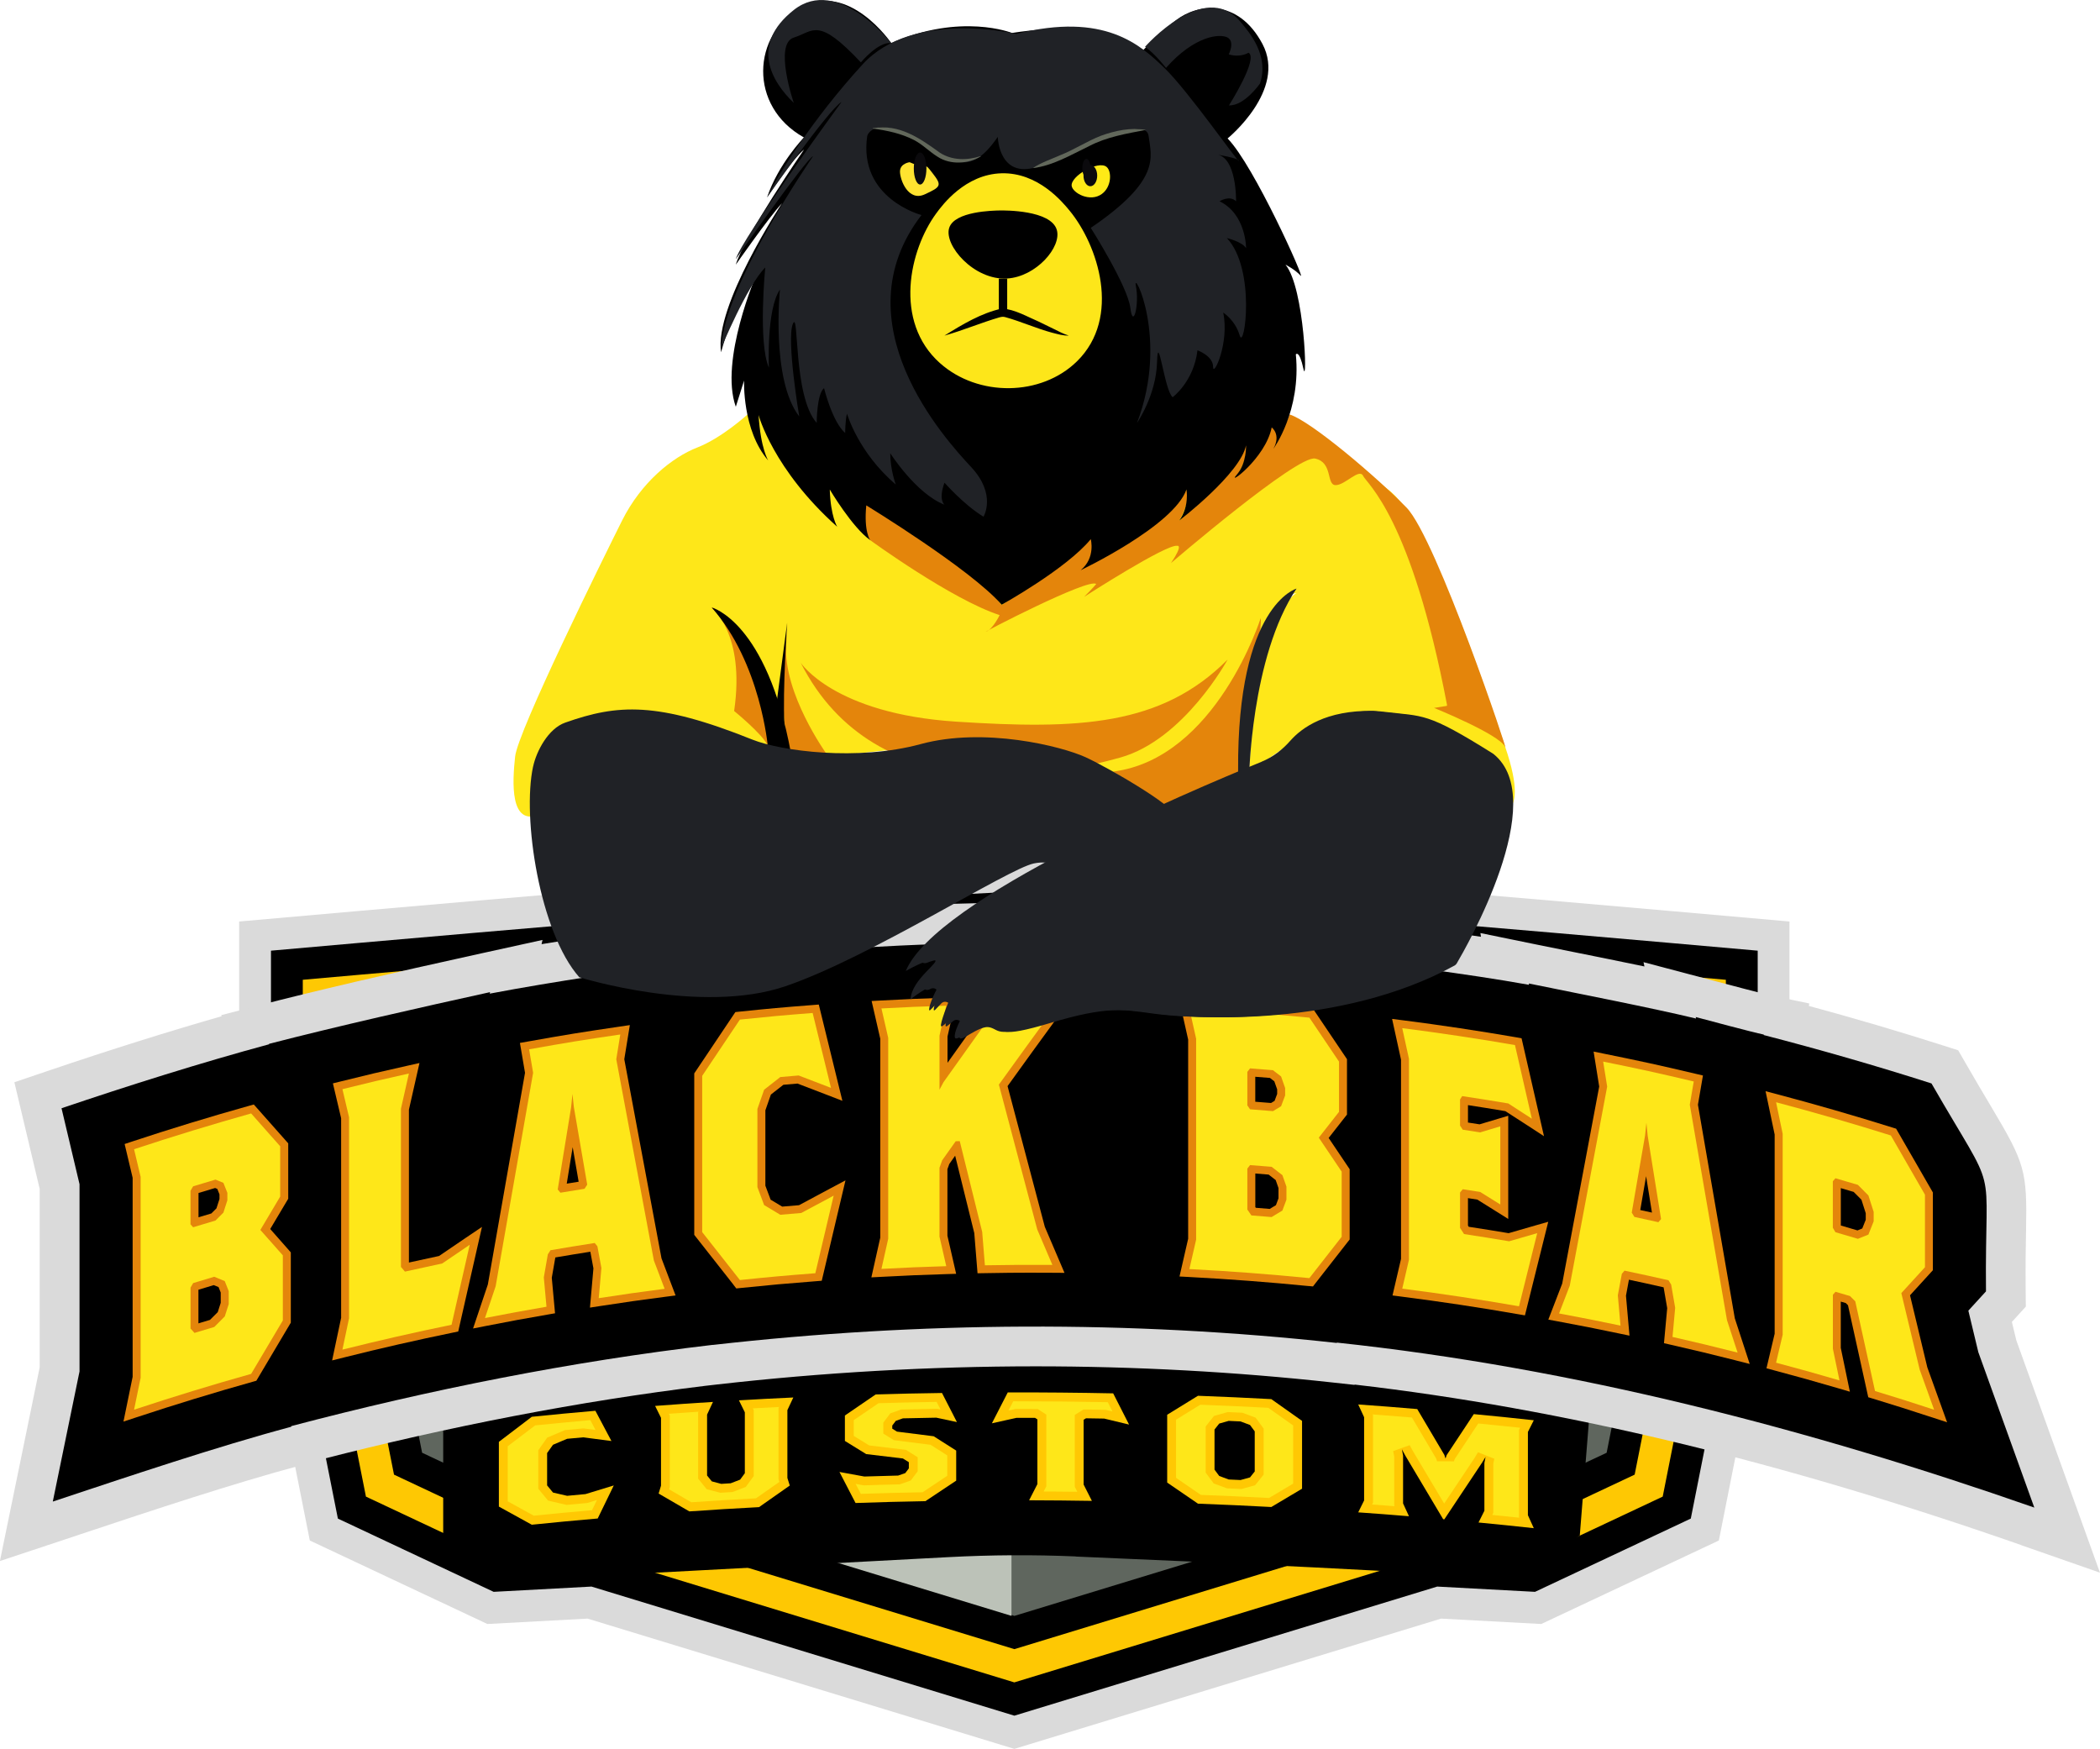
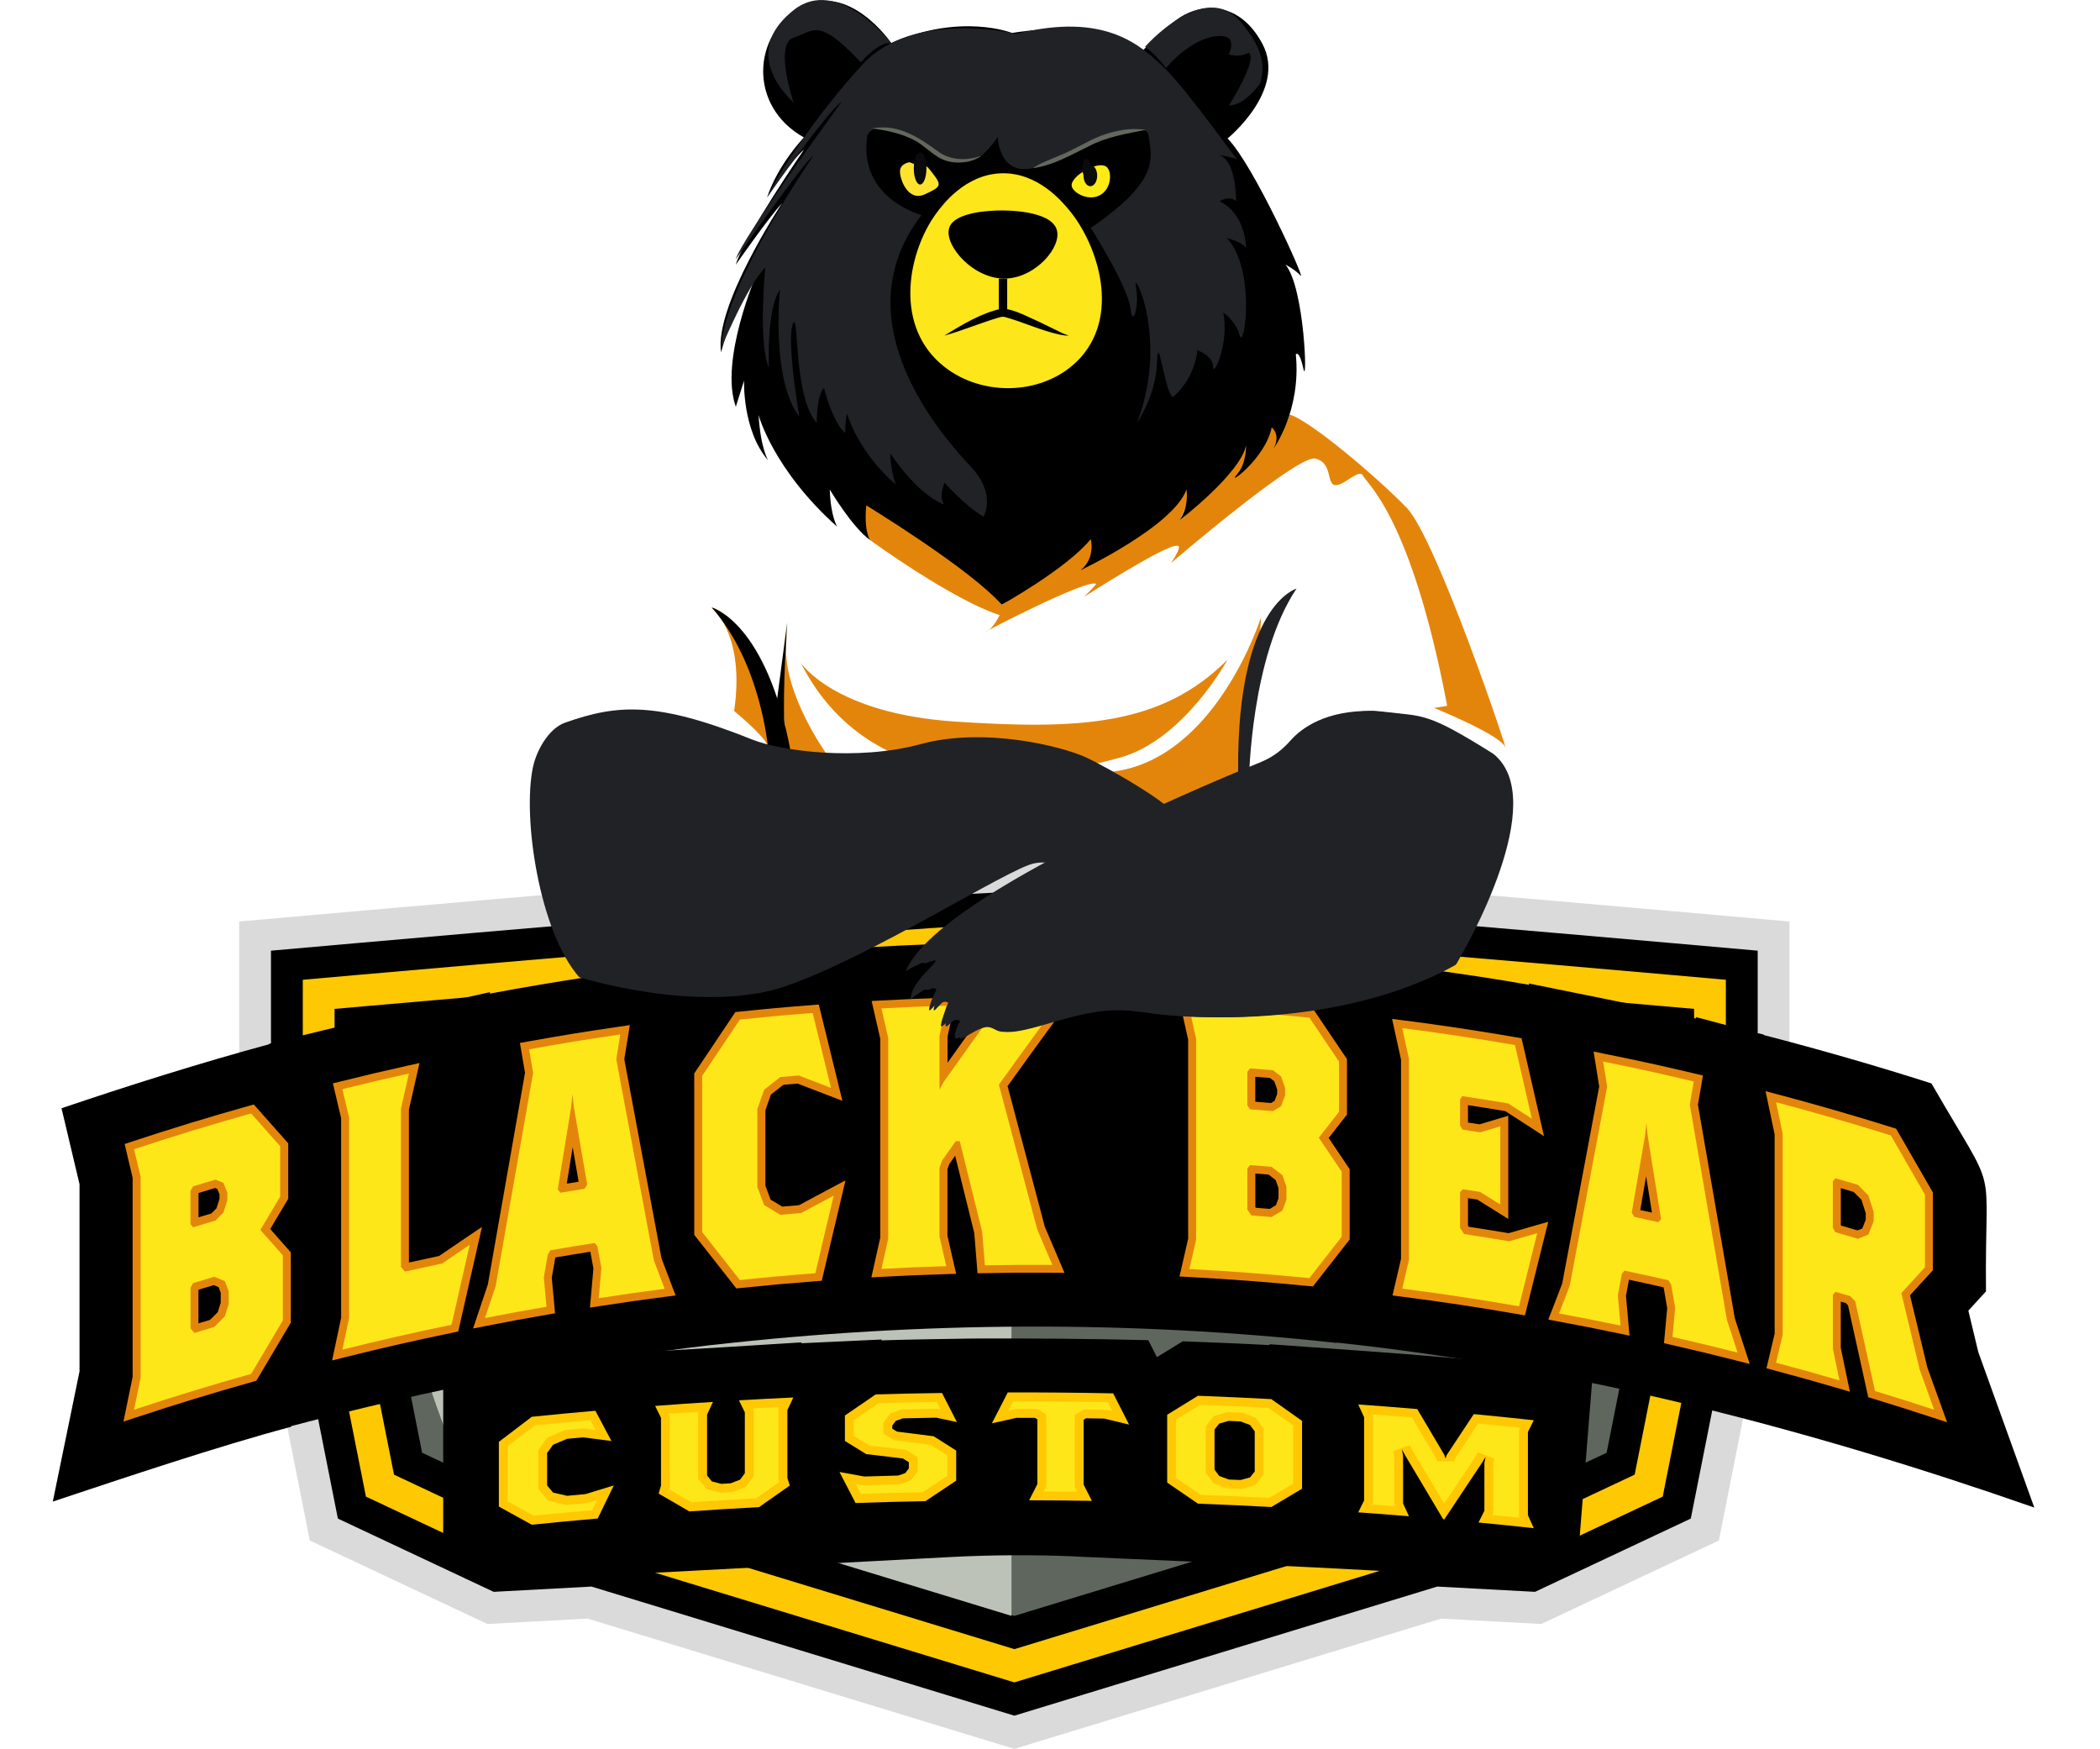
<svg xmlns="http://www.w3.org/2000/svg" id="Calque_2" data-name="Calque 2" viewBox="0 0 502.82 418.73">
  <defs>
    <style>
      .cls-1 {
        fill: #feea17;
      }

      .cls-2 {
        fill: #62685b;
      }

      .cls-3 {
        fill: #202226;
      }

      .cls-4 {
        fill: #fde61a;
      }

      .cls-5 {
        fill: #0b0a0d;
      }

      .cls-6 {
        fill: #ffc803;
      }

      .cls-7 {
        fill: #ffe330;
      }

      .cls-8 {
        fill: #fee719;
      }

      .cls-9 {
        fill: #5f665e;
      }

      .cls-10 {
        fill: #bcc2b8;
      }

      .cls-11 {
        fill: #e4850b;
      }

      .cls-12 {
        fill: #dadada;
      }

      .cls-13 {
        fill: #fec803;
      }
    </style>
  </defs>
  <g id="mascot">
    <g>
      <g>
        <path class="cls-12" d="M140.69,387.53l-23.99,1.29-42.52-19.99-14.54-73.27,2.6-.31c-3.3-16.74-4.97-32.43-4.97-46.73v-27.89l27.78-2.45c23.12-2.04,139.39-12.21,157.82-12.21s134.7,10.17,157.82,12.21l27.78,2.45v27.89c0,14.3-1.67,29.98-4.97,46.73l2.6.31-14.54,73.27-42.52,19.99-23.99-1.29-102.18,31.19-102.18-31.19Z" />
        <path d="M141.62,379.86l-23.42,1.26-37.3-17.54-12.19-61.43,2.69-.32c-4.33-19.31-6.52-37.21-6.52-53.3v-20.92l20.84-1.84c14.13-1.25,138.62-12.18,157.15-12.18s143.02,10.93,157.15,12.18l20.84,1.84v20.92c0,16.09-2.19,33.98-6.52,53.3l2.69.32-12.19,61.43-37.3,17.54-23.42-1.26-101.25,30.91-101.24-30.91Z" />
        <path class="cls-13" d="M142.56,372.18l-22.85,1.23-32.09-15.09-9.84-49.6,3-.36c-5.5-21.95-8.28-42.04-8.28-59.84v-13.94l13.89-1.23c14.1-1.24,138.28-12.15,156.48-12.15s142.38,10.9,156.48,12.15l13.89,1.23v13.94c0,17.8-2.78,37.9-8.28,59.84l3,.36-9.84,49.6-32.09,15.09-22.85-1.23-100.31,30.62-100.31-30.62Z" />
        <path d="M143.49,364.5l-22.28,1.2-26.87-12.64-7.49-37.76,3.52-.42c-5.14-18.6-10.26-42.99-10.26-66.36v-6.97l6.95-.61c5.61-.49,137.55-12.12,155.81-12.12s150.2,11.62,155.81,12.12l6.95.61v6.97c0,23.37-5.12,47.77-10.26,66.36l3.52.42-7.49,37.76-26.87,12.64-22.28-1.2-99.37,30.34-99.37-30.34Z" />
        <path class="cls-9" d="M398.01,248.53s-137.01-12.09-155.14-12.09-155.14,12.09-155.14,12.09c0,26.12,6.65,53.73,12.46,72.86l-4.26.51,5.14,25.92,21.66,10.18,21.71-1.17,98.44,30.05,98.44-30.05,21.71,1.17,21.66-10.18,5.14-25.92-4.26-.51c5.8-19.13,12.46-46.74,12.46-72.86Z" />
      </g>
      <path class="cls-10" d="M242.2,386.88l-134.21-40.97s-20.94-51.04-20.94-97.38c0,0,137.01-12.09,155.14-12.09v150.44Z" />
      <g>
        <g>
          <path class="cls-8" d="M126.22,366.23c-3.15-1.74-4.73-2.61-7.88-4.33l-.79-.43v-16.85l.56-.43c3.16-2.41,4.73-3.61,7.89-6l.45-.34.63-.06c6.09-.62,9.09-.9,15.26-1.45l1.44-.13,5.67,10.69-3.38-.45c-2.61-.35-3.96-.52-6.49-.85-1.24.11-1.98.18-3.19.29-.99.42-1.62.68-2.57,1.09l-.91,1.29v6.96l.74.89c.83.19,1.43.33,2.32.54,1.43-.13,2.29-.21,3.75-.35,2.56-.79,3.91-1.2,6.55-2l3.97-1.2-5.73,11.79-1.16.1c-6.32.55-9.42.85-15.76,1.49l-.75.08-.62-.34Z" />
          <path class="cls-8" d="M163.89,363.01c-2.94-1.72-4.41-2.57-7.34-4.27l-.98-.57.79-2.64v-15.81l-2.17-4.37,2.47-.19c5.54-.42,8.27-.61,13.88-.96l2.94-.19-2.29,4.93v13.92l.49.61,1.24.33,1.49-.09,1.41-.54.6-.82v-13.94l-2.19-4.44,2.53-.15c5.23-.3,7.79-.44,13.05-.68l2.88-.13-2.28,4.86v15.82l.77,2.48-.83.58c-2.94,2.06-4.41,3.09-7.36,5.16l-.49.35-.67.04c-6.71.36-9.98.56-16.66,1.01l-.74.05-.59-.34Z" />
          <path class="cls-8" d="M197.88,350.35l3.55.64c2.3.41,3.49.63,5.7,1.04,2.95-.09,4.56-.14,7.47-.21l.8-.28.29-.39v-.4l-.33-.2c-3.18-.39-4.93-.6-8.26-.99l-.51-.06-.4-.25c-2.04-1.26-3.06-1.89-5.1-3.15l-.71-.44v-7.43l.63-.43c2.95-2.03,4.42-3.03,7.38-5.04l.51-.35.68-.02c6.4-.19,9.52-.26,15.91-.36l1.33-.02,5.45,10.63-3.68-.79c-1.86-.4-2.83-.6-4.6-.98-2.9.05-4.5.08-7.37.15l-.8.28-.07.1c3.08.38,4.83.6,8.12,1.03l.5.07.39.25c2.16,1.37,3.24,2.05,5.39,3.43l.68.44v8.54l-.65.43c-2.95,1.95-4.42,2.94-7.37,4.91l-.52.35h-.69c-6.71.14-9.98.23-16.69.45l-1.35.05-5.7-10.98Z" />
          <path class="cls-8" d="M261.4,360.79c-6.02-.09-8.96-.12-15-.14h-2.78s2.87-5.6,2.87-5.6v-14.15c-.94,0-1.7,0-2.82,0-2.19.48-3.36.74-5.63,1.25l-3.73.84,5.69-11.08h3.36c7.72,0,15.53.07,23.23.23l1.27.03,5.7,11.2-3.79-.92c-2.27-.55-3.44-.83-5.63-1.35-1.1-.02-1.86-.03-2.77-.05v14.12l2.88,5.67-2.84-.04Z" />
          <path class="cls-8" d="M304.27,362.26c-7.04-.37-10.48-.53-17.52-.8l-.68-.03-.5-.35c-2.94-2.03-4.42-3.04-7.36-5.05l-.63-.43v-17.58l.7-.44c2.95-1.83,4.43-2.74,7.38-4.55l.56-.35.72.03c7.07.27,10.52.42,17.6.8l.67.04.49.35c2.95,2.08,4.42,3.12,7.36,5.22l.61.43v17.58l-.74.44c-2.94,1.74-4.41,2.62-7.35,4.38l-.58.34-.73-.04ZM296.76,352.88l1.27-.35.51-.64v-8.81l-.6-.81-1.39-.52c-.77-.04-1.29-.06-2.05-.09l-1.27.36-.51.65v8.81l.59.8,1.39.51c.77.03,1.3.06,2.06.09Z" />
          <path class="cls-8" d="M366.98,367.33c-5.33-.58-7.92-.85-13.21-1.36l-2.4-.23,2.15-4.29v-6.02c-2,3-3.99,6-5.99,9l-.6.9-2.67-.24-.44-.75c-1.98-3.34-3.97-6.68-5.96-10.01v5.39l2.3,5.01-3-.25c-4.9-.4-7.27-.58-12.12-.93l-2.49-.18,2.17-4.39v-19.42l-2.3-4.96,2.96.21c5.69.41,8.47.62,14.16,1.1l1.08.09.45.75c2.1,3.55,3.36,5.66,5.13,8.68,1.7-2.57,2.93-4.44,4.97-7.52l.61-.91,1.33.13c5.78.55,8.61.84,14.4,1.47l2.36.26-2.14,4.25v19.42l2.32,5.12-3.09-.33Z" />
        </g>
        <g>
          <path d="M257.57,372.67c28.89,1.22,89.72,3.91,104.74,5.62l15.95-10.64,3.12-39.04c-12.18-1.33-21.92-2.42-33.94-3.5h0c-.24-.02-1.13-.11-1.38-.13h0c-11.9-1.04-30-2.28-42.12-3.15l.1.22c-7.32-.4-13.26-.62-20.85-.91-1.6.99-4.7,2.89-6.18,3.79l-2.07-4.07c-13.45-.32-27.68-.45-41.18-.39h0c-.08,0-.63,0-.72,0h0c-7.32.12-15.13.22-22.03.44l.09-.2-19.26.89.1-.21c-8.85.58-26.76,1.67-35.55,2.16l.08.16c-.08,0-2.76.21-6.13.46v-.03c-4.42.39-14.26,1.09-13.92,1.08l.07.15c-4.13.37-9.57.93-14.39,1.41-5.28,3.99-10.7-.28-15.98,3.77v37.66c5.91,3.23,12.45,6.81,18.3,10.06l102.68-5.46c10.15-.54,20.31-.6,30.46-.17Z" />
          <g>
            <path class="cls-6" d="M143.12,363.56c-6.32.55-9.48.85-15.79,1.49-3.16-1.75-4.73-2.61-7.88-4.34v-15.5c3.15-2.41,4.73-3.61,7.88-6,6.09-.62,9.13-.91,15.23-1.44,1.54,2.89,2.3,4.34,3.84,7.24-2.71-.36-4.06-.54-6.77-.88-1.53.14-2.3.21-3.84.35-1.35.57-2.03.86-3.38,1.43-.56.79-.85,1.19-1.41,1.98,0,3.1,0,4.65,0,7.75.56.68.85,1.02,1.41,1.71,1.35.31,2.03.47,3.38.78,1.76-.17,2.64-.25,4.4-.41,2.71-.83,4.06-1.25,6.77-2.07-1.54,3.16-2.3,4.74-3.84,7.9Z" />
            <path class="cls-8" d="M127.78,362.87c-2.42-1.34-3.92-2.16-6.21-3.42v-13.19c2.47-1.89,4-3.05,6.57-4.99,5.26-.53,8.21-.81,13.2-1.26l1.25,2.35c-.8-.1-2.92-.37-2.92-.37l-4.4.41-4.24,1.79-2.15,3.03v9.2l2.35,2.85.71.17c1.35.31,3.71.86,3.71.86l.35-.03c1.76-.17,2.63-.25,4.39-.4l.22-.02s1.69-.52,2.32-.71l-1.18,2.43c-5.36.47-8.43.76-13.96,1.32Z" />
            <path class="cls-6" d="M188.53,337.61c0,5.41,0,10.83,0,16.24.23.73.34,1.09.57,1.82-2.95,2.06-4.42,3.09-7.36,5.17-6.68.36-10.02.56-16.69,1.02-2.94-1.72-4.41-2.57-7.35-4.27.23-.76.34-1.13.57-1.89,0-5.41,0-10.83,0-16.24-.57-1.14-.85-1.71-1.41-2.85,5.54-.42,8.31-.61,13.85-.96-.57,1.22-.85,1.83-1.41,3.04,0,4.86,0,9.72,0,14.58.45.56.68.84,1.13,1.4.91.24,1.36.36,2.26.6.91-.06,1.36-.08,2.26-.14.91-.35,1.36-.52,2.26-.87.45-.62.68-.92,1.13-1.54,0-4.86,0-9.72,0-14.58-.57-1.15-.85-1.72-1.41-2.87,5.21-.3,7.81-.44,13.02-.68-.57,1.21-.85,1.81-1.42,3.02Z" />
            <path class="cls-8" d="M165.55,359.69c-2.09-1.22-3.44-2.01-5.34-3.11l.17-.58v-17.05l-.23-.46c2.57-.19,4.62-.33,7.11-.5l-.1.22v15.8l2.04,2.53,3.27.86,2.92-.18,3.17-1.21,1.91-2.61v-15.77l-.22-.44c2.24-.12,4.07-.22,6.28-.33l-.12.26v17.04l.2.64c-2.02,1.41-3.4,2.38-5.6,3.93-6.13.33-9.4.53-15.46.94Z" />
            <path class="cls-6" d="M224.24,339.42c-3.22.05-4.83.09-8.05.16-.68.24-1.02.36-1.7.6-.34.45-.51.68-.85,1.13v.74c.45.28.68.43,1.13.71,3.52.43,5.27.65,8.79,1.11,2.16,1.37,3.23,2.05,5.39,3.43,0,2.88,0,4.32,0,7.2-2.95,1.96-4.42,2.94-7.37,4.91-6.69.13-10.04.21-16.73.44-1.54-2.98-2.31-4.46-3.85-7.43,2.38.43,3.57.65,5.95,1.09,3.24-.1,4.86-.15,8.11-.23.68-.24,1.02-.36,1.7-.59.34-.45.51-.68.85-1.13,0-.59,0-.89,0-1.48-.57-.36-.85-.53-1.42-.89-3.52-.43-5.27-.64-8.79-1.05-2.04-1.27-3.06-1.9-5.1-3.15,0-2.44,0-3.65,0-6.09,2.95-2.02,4.42-3.03,7.37-5.04,6.35-.19,9.52-.26,15.88-.35,1.43,2.78,2.14,4.18,3.57,6.96-1.95-.42-2.93-.63-4.88-1.04Z" />
            <path class="cls-8" d="M204.88,355.27c.51.09,1.91.35,1.91.35h.23c3.24-.11,4.85-.16,8.09-.23h.33s2.62-.92,2.62-.92l1.67-2.21v-3.36l-2.82-1.77-.47-.06c-3.36-.41-5.12-.63-8.33-1-1.44-.89-2.38-1.47-3.69-2.28v-3.78c2.2-1.51,3.62-2.48,5.93-4.05,5.54-.16,8.62-.23,13.91-.32l.93,1.81c-.16-.03-.74-.16-.74-.16h-.24c-3.23.06-4.84.09-8.07.17h-.34s-2.63.93-2.63.93l-1.67,2.21v2.63l2.53,1.58.47.06c3.35.41,5.1.63,8.31,1.04,1.56.99,2.57,1.63,4,2.54v4.89c-2.19,1.46-3.61,2.4-5.91,3.94-5.91.11-9.16.2-14.79.38l-1.24-2.39Z" />
            <path class="cls-6" d="M264.45,339.64c-1.77-.03-2.65-.05-4.42-.07-.23.14-.34.22-.57.36,0,5.17,0,10.34,0,15.5.79,1.56,1.19,2.34,1.98,3.91-6.01-.09-9.02-.12-15.03-.14.79-1.55,1.19-2.32,1.98-3.87,0-5.17,0-10.34,0-15.5-.23-.15-.34-.22-.57-.37-1.77,0-2.65,0-4.42,0-2.36.52-3.54.78-5.9,1.31,1.52-2.96,2.28-4.44,3.8-7.4,8.41-.01,16.83.06,25.24.23,1.52,2.98,2.28,4.48,3.8,7.47-2.36-.57-3.54-.86-5.9-1.42Z" />
            <path class="cls-8" d="M257.95,357.16c-2.87-.04-5.16-.06-8.06-.07l.64-1.24v-17.16l-2.06-1.35h-.63c-1.77,0-2.66,0-4.43-.01h-.23s-1.26.28-1.71.38l1.14-2.21h.72c7.27,0,14.63.07,21.91.21l1.13,2.22c-.43-.1-1.64-.39-1.64-.39h-.23c-1.77-.04-2.66-.05-4.43-.08h-.64s-2.09,1.32-2.09,1.32v17.18l.62,1.22Z" />
            <path class="cls-6" d="M304.4,360.81c-7.02-.37-10.53-.53-17.56-.8-2.95-2.03-4.42-3.04-7.37-5.05,0-5.41,0-10.83,0-16.24,2.95-1.83,4.42-2.74,7.37-4.54,7.03.27,10.54.43,17.56.8,2.94,2.08,4.42,3.12,7.36,5.21,0,5.41,0,10.83,0,16.24-2.94,1.74-4.41,2.62-7.36,4.38ZM300.43,342.7c-.45-.61-.68-.92-1.13-1.53-.91-.34-1.36-.51-2.27-.85-1.13-.05-1.7-.08-2.83-.13-.91.26-1.36.38-2.27.64-.45.57-.68.86-1.13,1.43v9.6c.45.61.68.91,1.13,1.52.91.33,1.36.5,2.27.84,1.13.05,1.7.08,2.83.13.91-.25,1.36-.38,2.27-.63.45-.57.68-.85,1.13-1.42,0-3.84,0-5.76,0-9.6Z" />
            <path class="cls-8" d="M303.86,358.65c-6.46-.34-9.9-.5-16.33-.74-2.31-1.59-3.73-2.57-5.94-4.08v-13.93c2.15-1.33,3.55-2.19,5.81-3.58,6.44.25,9.87.4,16.27.74,2.32,1.64,3.74,2.64,5.96,4.22v13.93c-2.12,1.26-3.53,2.09-5.77,3.44ZM290.7,338.98l-2.02,2.55v11.04l1.93,2.6,3.17,1.17,3.49.16,3.24-.9.45-.54,1.6-2v-11.04l-1.92-2.6-3.17-1.18-3.51-.16-3.26.92Z" />
            <path class="cls-6" d="M354.01,364.53c.56-1.13.85-1.69,1.41-2.82,0-4.58,0-6.87,0-11.44.11-.58.17-.87.28-1.45-.34.56-.51.84-.85,1.39-3.01,4.51-6.02,9.03-9.02,13.55-.11-.01-.17-.02-.28-.03-3.01-5.06-6.02-10.11-9.03-15.17-.34-.62-.51-.93-.85-1.55.11.6.17.9.28,1.5v11.44c.56,1.23.85,1.84,1.41,3.07-4.86-.4-7.29-.59-12.15-.93.57-1.14.85-1.71,1.41-2.85,0-6.64,0-13.29,0-19.93-.57-1.22-.85-1.83-1.41-3.05,5.65.4,8.48.62,14.13,1.1,2.6,4.38,3.9,6.58,6.49,10.97.11.35.17.52.28.87.11-.33.17-.49.28-.82,2.6-3.93,3.89-5.89,6.49-9.81,5.75.55,8.63.84,14.37,1.47-.56,1.12-.84,1.68-1.41,2.8,0,6.64,0,13.29,0,19.93.56,1.24.84,1.86,1.41,3.11-5.29-.57-7.94-.85-13.24-1.36Z" />
            <path class="cls-8" d="M363.78,363.37c-2.24-.24-4.13-.43-6.48-.66l.25-.5v-11.74l.24-1.22-3.9-1.54-.85,1.4c-2.4,3.58-4.82,7.22-7.25,10.87-2.48-4.17-4.96-8.33-7.45-12.5l-.81-1.48-3.95,1.42.25,1.3v11.71l.09.19c-1.86-.15-3.48-.27-5.39-.41l.23-.46v-20.9l-.1-.21c3.2.24,5.69.43,9.41.74,2.2,3.71,3.49,5.88,5.81,9.82l.21.65,4.04.03.19-.56c2.25-3.41,3.53-5.34,5.63-8.51,3.91.38,6.48.64,10.02,1.02l-.26.51v20.9l.06.13Z" />
          </g>
        </g>
      </g>
      <g>
-         <path class="cls-12" d="M483.96,369.93c-57.4-20.06-109.67-32.65-159.59-38.43l-.06.07-5.3-.58c-23.31-2.56-47.21-3.86-71.05-3.86-25.27,0-50.92,1.46-76.23,4.34l-2.96.34c-29.85,3.65-61.04,9.64-92.81,17.85l-.09.15-3.75,1c-16.28,4.35-35.66,10.8-52.75,16.49l-19.39,6.45,9.52-46.37v-42.75l-6.06-25.52,8.21-2.78c14.78-5.01,28.66-9.37,41.4-13.02l-.06-.27,9.01-2.33c13.1-3.39,31.03-7.58,53.27-12.46l14.63-3.21-.23,1.01c11.1-1.84,22.64-3.51,33.19-5.04l2.5-.36,2.92-.06,1.74-.18c3.78-.39,7.44-.77,11.15-1.12l-.13-.58,11.32-.59c6.69-.35,10.9-.6,12.49-.76l8.21-.81.11.45c1.46-.07,2.88-.14,4.3-.2l.08-.33,7.45-.03c3.83-.02,15.12-.37,19.37-.51l12.64-.4-.14.64c4.92,0,9.61.02,9.61.02l2.21.11c11.52.58,24.17,1.22,36.21,2.17l-.17-.76,13.42,1.71,5.51.7c9.91,1.26,20.73,2.63,30.94,4.16l-.14-.89,13.49,2.76c2.73.56,5.8,1.18,9.05,1.83,5.44,1.09,11.24,2.26,16.74,3.41l-.22-1.03,16.76,4.43c3.54.94,11.84,3.15,13.96,3.59l8.97,1.87-.1.59c10.96,2.97,21.77,6.15,32.24,9.5l3.51,1.12,1.84,3.19c2.41,4.18,4.4,7.52,6,10.21,8.21,13.76,8.68,15.44,8.41,29.85-.07,3.64-.15,8.18-.09,14.37l.04,3.75-3.34,3.66,1.06,4.41,20.03,55.63-18.87-6.59Z" />
        <path d="M473.66,323.63c-.94-3.9-1.62-6.77-2.36-9.83.11-.12,4.22-4.62,4.22-4.62-.33-33.12,3.48-21.09-13.05-49.78-13.17-4.22-26.76-8.12-40.17-11.59l.02-.11c-2.8-.58-13.36-3.42-16.3-4.2l.08.36c-10.81-2.6-28.54-6.04-40.04-8.39l.05.32c-15.05-2.71-33.84-4.99-49.14-6.94l.06.28c-15.97-1.72-34.65-2.62-50.78-3.44h0s-17.05-.03-21.27-.03l.06-.25c-4.24.13-15.9.51-19.97.52l-.02.09c-6.56.19-12.35.5-19.22.88l-.02-.09c-2.61.26-10.21.65-12.93.79l.05.21c-8.26.62-15.59,1.4-24.02,2.27l-2.72.06c-15.73,2.28-33.47,4.82-48.93,7.76l.08-.36c-16.28,3.57-36.93,8.24-52.93,12.38l.02.1c-16.39,4.44-33.58,9.86-49.7,15.32l4.31,18.18v44.83l-6.4,31.16c17.65-5.87,39.24-13.14,57.04-17.9l.1-.18c33.05-8.71,66.95-15.47,100.87-19.44v.02c49.56-5.63,99.91-5.92,149.4-.48l.06-.08c56.85,6.06,113.03,20.64,166.98,39.5l-13.44-37.31Z" />
        <g>
          <path class="cls-6" d="M32.37,329.7v-47.75l-1.85-7.81,1.22-.4c9.25-3.06,18.7-5.95,28.09-8.58l.71-.2.52.58c2.78,3.13,4.18,4.71,6.96,7.87l.38.43v13.08l-.22.37c-1.69,2.84-2.63,4.42-4.15,6.98,1.68,1.9,2.74,3.1,4.63,5.24l.38.43v16.64l-.22.37c-3.04,5.1-4.56,7.66-7.59,12.79l-.28.47-.49.14c-9.35,2.62-18.76,5.5-27.98,8.55l-2.13.7,2.04-9.92ZM46.94,317.49c1.36-.41,2.26-.69,3.72-1.12l2.05-2.05.76-2.36v-2.55l-.61-1.54-1.63-.67c-1.61.48-2.58.77-4.17,1.25l-.15.25v8.74l.03.03ZM46.91,292.11c1.45-.44,2.46-.74,4.06-1.22l1.41-1.42.76-2.36v-1.21l-.61-1.54-1-.41c-1.73.52-2.77.83-4.48,1.35l-.15.25v6.56Z" />
          <path class="cls-6" d="M80.73,322.8l1.26.34-1.25-.4,1.54-7.29v-47.74l-1.89-8.03,1.32-.33c6.36-1.58,9.49-2.32,15.94-3.76l2.02-.45-2.38,10.52v37.08l.1.12c3.06-.69,4.83-1.07,8.02-1.74,2.5-1.71,3.82-2.61,6.39-4.34l2.7-1.82-5.34,23.51-.82.17c-8.68,1.78-17.45,3.78-26.08,5.94l-2.02.51.48-2.28Z" />
          <path class="cls-6" d="M117.42,307.55c2.96-16.9,5.93-33.8,8.9-50.7l-1.17-6.82,1.33-.24c8.77-1.57,13.06-2.27,21.86-3.56l1.76-.26-1.24,7.62c2.98,15.92,5.95,31.83,8.92,47.75l3.21,8.46-1.73.23c-6.35.83-9.43,1.27-15.73,2.24l-1.63.25.79-8.85-.83-4.5c-3.59.56-5.64.9-9.32,1.52l-.16.24-.87,4.98.75,8.19-1.22.21c-5.92,1.02-8.81,1.55-14.71,2.71l-2.24.44,3.33-9.91ZM134.99,283.95c1.53-.25,2.6-.43,4.22-.69l-2.11-12.26-2.11,12.95Z" />
          <path class="cls-6" d="M176.19,307.44c-3.61-4.61-5.41-6.91-9.02-11.47l-.33-.42v-38.47l.26-.39c3.61-5.41,5.42-8.11,9.03-13.47l.35-.51.57-.06c7.02-.73,10.44-1.04,17.45-1.58l1.06-.08,5.33,21.77-2.33-.9c-3.01-1.17-4.56-1.76-7.49-2.87-1.47.12-2.33.2-3.78.32-1.26.98-2.01,1.57-3.26,2.55l-1.38,3.94v18.13l1.33,3.54c1.19.71,1.93,1.15,3.13,1.88,1.7-.15,2.69-.24,4.42-.38,2.96-1.6,4.51-2.43,7.54-4.04l2.52-1.34-5.35,22.64-.93.07c-7.24.56-10.78.88-18.04,1.63l-.65.07-.44-.56Z" />
          <path class="cls-6" d="M211.37,296.41v-47.74l-1.98-8.61,1.6-.09c6.26-.34,9.31-.46,15.54-.66l1.72-.05-2,8.88v8.12c2.87-4.04,4.7-6.6,7.87-11.03l1.48-6.13.98-.02c4.28-.07,6.8-.09,10-.09,1.19,0,4.55.01,4.55.01l2.36,3.25-.68.93c-4.99,6.84-7.47,10.26-12.18,16.8,2.99,11.28,5.98,22.56,8.96,33.84,1.42,3.32,4.48,10.49,4.48,10.49h-2.08c-2.08-.03-3.83-.03-5.45-.03-3.28,0-6.08.03-10.69.11l-1.2.02-.75-9.23-4.9-19.82-2.26,3.18-.48,1.34v16.01l1.98,8.68-1.63.05c-6.21.19-9.25.32-15.49.65l-1.75.09,2.01-8.95Z" />
          <path class="cls-6" d="M313.41,307.48c-9.51-.94-19.16-1.67-28.69-2.17l-1.6-.08,1.98-8.61v-47.74l-2-8.95,1.75.09c9.56.5,19.25,1.23,28.79,2.18l.57.06.35.51c2.84,4.2,4.26,6.3,7.1,10.53l.26.39v13.08s-2.96,3.78-4.46,5.69c1.79,2.65,2.87,4.26,4.84,7.19l.26.39v16.64l-.33.42c-3.09,3.94-4.64,5.92-7.74,9.89l-.43.56-.65-.06ZM300.31,289.59c1.46.11,2.39.19,3.9.31l1.85-1.12.69-1.84v-2.54l-.73-2.08-1.97-1.53c-1.59-.13-2.57-.21-4.07-.33v8.62l.34.49ZM299.98,264.17c1.71.13,2.78.22,4.54.36l1.2-.73.69-1.84v-1.2l-.73-2.08-1.32-1.03c-1.72-.14-2.77-.23-4.39-.35v6.84l.02.02Z" />
          <path class="cls-6" d="M363.5,314.2c-9.22-1.61-18.61-3.02-27.9-4.21l-1.49-.19,1.95-8.37v-47.74l-2.02-9.21,1.85.24c9.01,1.15,18.11,2.52,27.04,4.06l.85.15,5.03,21.94-2.67-1.74c-2.18-1.42-3.31-2.15-5.43-3.51-3.93-.66-6.08-1.01-9.83-1.58v4.97l.06.1c1.25.19,2.05.32,3.37.52,1.76-.54,2.73-.83,4.57-1.38l1.63-.48v23.1l-1.93-1.21c-1.85-1.16-2.81-1.76-4.6-2.87-1.23-.19-2.01-.32-3.11-.48v7.2l.39.59c3.91.6,6.03.94,10,1.6,2.53-.75,3.88-1.14,6.49-1.88l2.17-.62-5.28,21.19-1.13-.2Z" />
          <path class="cls-6" d="M415.77,325.28c-6.23-1.57-9.29-2.31-15.56-3.74l-1.15-.26.74-8.09-.87-5.04-.18-.3c-3.58-.81-5.62-1.26-9.23-2.02l-.82,4.38.79,8.94-1.69-.31c-5.89-1.23-8.77-1.8-14.69-2.9l-1.64-.31,3.17-8.23,8.87-47.25-1.25-7.78,1.84.37c8.76,1.78,13.03,2.71,21.73,4.77l1.25.3-1.15,6.7c2.95,17.06,5.9,34.13,8.84,51.2l3.33,10.18-2.33-.59ZM392.1,290.03c1.61.34,2.67.57,4.15.91l-2.09-13-2.09,12.06.02.03Z" />
          <path class="cls-6" d="M462.73,338.92c-5.68-1.87-8.46-2.75-14.12-4.48l-.74-.22s-2.98-13.58-4.81-21.86l-.73-.73c-.85-.25-1.44-.43-2.18-.64v11.75l2.04,9.78-2.08-.61c-6.1-1.78-9.07-2.61-15.16-4.23l-1.3-.35,1.89-7.97v-47.74l-2.03-9.69,2.04.54c9.19,2.44,18.45,5.12,27.53,7.96l.47.15.27.46c3.27,5.65,4.91,8.49,8.18,14.19l.21.36v18.43l-.39.43c-2.07,2.26-3.19,3.49-5.11,5.6,1.62,6.76,2.5,10.41,4.18,17.41l4.43,12.31-2.57-.84ZM440.29,293.74c1.72.5,2.76.81,4.5,1.33l1.62-.66.92-2.32v-1.66l-1.07-3.36-2.04-2.06c-1.61-.48-2.62-.78-4.07-1.2v9.69l.14.24Z" />
        </g>
        <g>
          <g>
            <path class="cls-11" d="M31.76,329.68v-47.69l-1.92-8.09,1.66-.55c9.27-3.07,18.73-5.96,28.12-8.59l1.15-.32.79.89c2.78,3.13,4.18,4.71,6.97,7.87l.48.54v13.27l-.27.45c-1.65,2.77-2.58,4.33-4.04,6.79,1.59,1.79,2.64,2.98,4.46,5.06l.47.54v16.83l-.27.45c-3.04,5.1-4.56,7.66-7.59,12.79l-.39.66-.74.21c-9.32,2.61-18.72,5.49-27.95,8.54l-3.13,1.03,2.19-10.68ZM47.52,316.84c.92-.28,1.69-.51,2.76-.83.69-.7,1.16-1.16,1.86-1.86l.71-2.23v-2.46l-.52-1.31c-.4-.16-.74-.3-1.15-.47-1.38.41-2.31.69-3.67,1.11v8.05ZM47.52,291.45c1.01-.3,1.88-.57,3.08-.92l1.23-1.23.72-2.23v-1.12l-.52-1.3-.52-.22c-1.5.45-2.5.75-3.98,1.2v5.82Z" />
            <path class="cls-11" d="M81.68,315.42v-47.69l-1.97-8.35,1.83-.45c6.39-1.59,9.53-2.33,15.96-3.76l2.94-.66-2.53,11.17v36.6c2.63-.59,4.34-.96,7.22-1.57,2.43-1.67,3.75-2.56,6.28-4.27l3.99-2.69s-3.67,16.17-5.41,23.84l-.27,1.2-1.2.25c-8.68,1.78-17.44,3.78-26.05,5.94l-2.95.74,2.18-10.31Z" />
            <path class="cls-11" d="M116.82,307.48c2.96-16.88,5.92-33.75,8.89-50.63l-1.22-7.15,1.86-.33c8.78-1.57,13.07-2.27,21.89-3.56l2.57-.38-1.33,8.17c2.97,15.89,5.94,31.79,8.91,47.68l3.37,8.88-2.39.31c-6.32.82-9.41,1.26-15.71,2.23l-2.4.37.83-9.39-.74-3.99c-3.13.49-5.12.82-8.38,1.37l-.85,4.86.78,8.51-1.73.3c-5.89,1.02-8.77,1.55-14.69,2.71l-3.21.63,3.56-10.59ZM135.7,283.39c.97-.16,1.8-.3,2.85-.46l-1.43-8.28-1.42,8.74Z" />
            <path class="cls-11" d="M175.66,307.64c-3.61-4.61-5.41-6.91-9.02-11.47l-.41-.52v-38.65l.32-.48c3.61-5.41,5.42-8.11,9.03-13.47l.5-.74.89-.09c7.02-.73,10.45-1.04,17.47-1.58l1.61-.13,5.65,23.05-3.41-1.32c-2.96-1.15-4.5-1.74-7.33-2.81-1.3.11-2.13.18-3.39.29-1.13.88-1.86,1.45-2.99,2.34l-1.32,3.78v18.04l1.26,3.35c1.03.61,1.74,1.04,2.77,1.66,1.51-.13,2.47-.22,4.03-.34,2.88-1.56,4.43-2.39,7.41-3.97l3.71-1.97-5.68,24.03-1.39.11c-7.24.56-10.78.88-18.02,1.62l-1.05.11-.65-.83Z" />
            <path class="cls-11" d="M210.77,296.38v-47.68l-2.07-9.04,2.26-.12c6.23-.33,9.29-.46,15.56-.66l2.46-.08-2.11,9.37v6.29c2.25-3.16,3.98-5.58,6.68-9.36l1.55-6.44,1.47-.02c4.28-.07,6.78-.09,9.94-.09,1.21,0,2.5,0,4,0h.97s2.67,3.7,2.67,3.7l-.82,1.12c-4.86,6.66-7.34,10.08-12.08,16.67,2.98,11.23,5.95,22.46,8.92,33.69,1.41,3.3,4.71,11.02,4.71,11.02l-2.9-.02c-2.08-.01-3.82-.02-5.45-.02-3.28,0-6.08.03-10.68.11l-1.79.03-.78-9.63c-1.86-7.52-2.91-11.79-4.58-18.52-.43.6-.86,1.21-1.4,1.98l-.45,1.25v15.93l2.09,9.12-2.31.07c-6.24.19-9.28.32-15.48.65l-2.51.13,2.12-9.46Z" />
            <path class="cls-11" d="M313.33,307.91c-9.5-.94-19.14-1.67-28.65-2.17l-2.26-.12,2.07-9.04v-47.68l-2.12-9.46,2.51.13c9.58.5,19.28,1.23,28.83,2.18l.89.09.5.74c2.84,4.2,4.26,6.3,7.1,10.53l.32.48v13.26l-.41.52c-1.63,2.07-2.57,3.28-3.98,5.08,1.71,2.54,2.79,4.14,4.71,7l.32.48v16.83l-.41.52c-3.09,3.94-4.64,5.92-7.73,9.89l-.64.83-1.04-.1ZM300.69,289.17c1.2.09,2.07.16,3.33.27.54-.33.96-.58,1.49-.9l.61-1.64v-2.45l-.67-1.92c-.62-.48-1.07-.83-1.69-1.31-1.23-.1-2.1-.17-3.19-.26v8.04l.12.17ZM300.57,263.78c1.35.1,2.33.18,3.77.3l.84-.51.62-1.65v-1.11l-.68-1.92-1.05-.81c-1.35-.11-2.3-.19-3.51-.28v5.98Z" />
            <path class="cls-11" d="M363.38,314.63c-9.23-1.61-18.6-3.02-27.87-4.2l-2.09-.27,2.04-8.76v-47.68l-2.14-9.77,2.68.34c9.01,1.15,18.12,2.52,27.07,4.07l1.25.22,5.37,23.45-3.94-2.57c-2.14-1.39-3.26-2.12-5.31-3.43-3.59-.6-5.69-.94-8.95-1.44v4.17c.97.15,1.71.26,2.78.43,1.66-.51,2.62-.79,4.41-1.32l2.45-.73v24.7l-2.92-1.83c-1.81-1.14-2.77-1.73-4.48-2.8-.87-.14-1.52-.24-2.24-.35v6.57l.19.29c3.67.56,5.77.9,9.54,1.53,2.43-.71,3.78-1.1,6.33-1.83l3.16-.9-5.58,22.41-1.75-.3Z" />
            <path class="cls-11" d="M415.59,325.7c-6.23-1.57-9.28-2.31-15.55-3.74l-1.62-.37.77-8.39-.85-4.95-.02-.04c-3.23-.73-5.21-1.17-8.29-1.82l-.71,3.83.84,9.56-2.51-.52c-5.88-1.23-8.76-1.8-14.67-2.9l-2.25-.42,3.32-8.62,8.86-47.18-1.34-8.37,2.69.55c8.77,1.78,13.04,2.71,21.75,4.77l1.74.41-1.2,7c2.95,17.04,5.89,34.09,8.83,51.14l3.57,10.92-3.35-.85ZM392.74,289.71c1.04.22,1.87.4,2.8.61l-1.4-8.72-1.4,8.11Z" />
            <path class="cls-11" d="M462.5,339.32c-5.65-1.85-8.41-2.73-14.11-4.47l-1.06-.32-.24-1.09c-1.85-8.41-2.79-12.7-4.61-20.93l-.53-.53c-.45-.13-.82-.24-1.2-.35v11.07l2.18,10.5-3.04-.89c-6.09-1.77-9.06-2.61-15.14-4.23l-1.79-.48,1.96-8.28v-47.69l-2.18-10.38,2.99.79c9.2,2.44,18.47,5.12,27.56,7.97l.71.22.37.64c3.27,5.65,4.91,8.49,8.18,14.19l.25.44v18.62l-.5.55c-2.02,2.21-3.14,3.44-4.97,5.45,1.6,6.66,2.48,10.31,4.14,17.25,1.36,3.77,4.74,13.16,4.74,13.16l-3.71-1.22ZM440.76,293.41c1.49.43,2.49.73,3.99,1.18.41-.17.75-.31,1.15-.47l.83-2.08v-1.57l-1.03-3.23c-.7-.7-1.16-1.17-1.86-1.87-1.2-.36-2.07-.62-3.08-.91v8.95Z" />
          </g>
          <g>
            <path class="cls-8" d="M60.13,328.94c-9.39,2.63-18.75,5.5-28.03,8.57.63-3.06.94-4.59,1.57-7.64v-48.11c-.63-2.65-.94-3.97-1.57-6.61,9.28-3.07,18.65-5.93,28.03-8.57,2.78,3.13,4.17,4.71,6.96,7.87v12.03c-1.9,3.19-2.85,4.79-4.75,7.99,2.15,2.43,3.23,3.65,5.38,6.09v15.59c-3.04,5.1-4.56,7.66-7.59,12.79ZM54.44,285.59c-.38-.96-.57-1.44-.95-2.39-.76-.31-1.14-.47-1.89-.78-2.15.64-3.22.96-5.36,1.61-.25.43-.38.65-.63,1.08v8.02c.25.28.38.42.63.7,2.14-.65,3.21-.98,5.36-1.61.76-.76,1.14-1.14,1.89-1.89.38-1.18.57-1.77.95-2.95v-1.78ZM54.76,309.11c-.38-.96-.57-1.44-.95-2.39-1.01-.42-1.51-.62-2.52-1.04-2.02.6-3.03.9-5.04,1.52-.25.43-.38.65-.63,1.08v9.8c.38.42.57.63.95,1.05,1.89-.58,2.84-.86,4.73-1.42,1.01-1.01,1.51-1.52,2.52-2.53.38-1.18.57-1.77.95-2.95v-3.12Z" />
            <path class="cls-8" d="M108.12,317.18c-8.74,1.79-17.46,3.78-26.13,5.95.64-3.01.95-4.51,1.59-7.52v-48.11c-.64-2.69-.95-4.04-1.59-6.73,6.36-1.58,9.54-2.33,15.92-3.75-.77,3.38-1.15,5.07-1.91,8.45v37.86c.38.45.57.67.96,1.12,3.57-.8,5.36-1.19,8.93-1.95,2.63-1.8,3.95-2.7,6.58-4.47-1.74,7.65-2.61,11.48-4.35,19.15Z" />
            <path class="cls-8" d="M143.36,310.82c.26-2.89.39-4.34.64-7.23-.39-2.08-.58-3.12-.96-5.2-.26-.32-.39-.48-.64-.79-4.24.66-6.36,1.01-10.59,1.73-.26.4-.38.6-.64,1-.38,2.2-.58,3.31-.96,5.51.26,2.81.38,4.21.64,7.02-5.9,1.02-8.85,1.56-14.73,2.71,1.02-3.05,1.54-4.58,2.56-7.62,2.98-17.03,5.97-34.07,8.97-51.1-.38-2.25-.58-3.37-.96-5.62,8.72-1.56,13.08-2.27,21.83-3.55-.39,2.37-.58,3.56-.96,5.93,3,16.06,6.01,32.11,9,48.17,1.03,2.71,1.54,4.07,2.58,6.79-6.31.82-9.46,1.27-15.76,2.24ZM137.39,264.99c-.13-1.23-.19-1.84-.32-3.07-.13,1.27-.19,1.9-.32,3.17-1.28,7.87-1.93,11.81-3.21,19.69.26.31.39.47.64.78,2.31-.39,3.47-.58,5.78-.94.26-.4.39-.6.64-.99-1.28-7.46-1.93-11.18-3.21-18.64Z" />
            <path class="cls-8" d="M195.23,304.84c-7.23.56-10.85.88-18.07,1.63-3.61-4.61-5.42-6.91-9.03-11.48v-37.41c3.61-5.41,5.41-8.1,9.03-13.47,6.96-.72,10.45-1.04,17.42-1.58,1.76,7.17,2.64,10.75,4.39,17.93-3.1-1.2-4.65-1.8-7.75-2.97-1.76.15-2.63.22-4.39.38-1.55,1.21-2.32,1.81-3.87,3.03-.65,1.84-.97,2.77-1.61,4.61v18.71c.65,1.72.97,2.58,1.61,4.3,1.55.92,2.32,1.39,3.87,2.32,2.01-.18,3.02-.27,5.03-.43,3.1-1.68,4.65-2.51,7.75-4.15-1.76,7.43-2.64,11.15-4.39,18.59Z" />
            <path class="cls-8" d="M235.82,302.93c-.26-3.2-.39-4.8-.65-8.01-2.15-8.69-3.22-13.03-5.37-21.71-.39.01-.58.02-.97.03-1.29,1.82-1.94,2.73-3.23,4.55-.26.72-.39,1.08-.65,1.8,0,6.59,0,9.89,0,16.48.65,2.83.97,4.24,1.62,7.08-6.21.19-9.31.32-15.52.65.65-2.89.97-4.33,1.62-7.21,0-16.04,0-32.07,0-48.11-.65-2.82-.97-4.22-1.62-7.04,6.21-.33,9.31-.46,15.52-.65-.65,2.87-.97,4.31-1.62,7.18v12.92c.39-.73.58-1.09.97-1.81,3.75-5.29,5.63-7.92,9.38-13.15.52-2.15.78-3.22,1.29-5.37,5.56-.09,8.35-.11,13.91-.08.52.71.78,1.07,1.29,1.79-5.05,6.92-7.57,10.4-12.62,17.41,3.07,11.56,6.13,23.13,9.19,34.69,1.45,3.39,2.17,5.08,3.62,8.48-6.47-.04-9.7-.02-16.17.09Z" />
            <path class="cls-8" d="M313.52,306.01c-9.56-.95-19.16-1.67-28.74-2.17.65-2.82.97-4.22,1.62-7.04v-48.11c-.65-2.89-.97-4.33-1.62-7.21,9.58.5,19.18,1.23,28.74,2.17,2.84,4.19,4.26,6.3,7.09,10.52v12.03c-1.93,2.46-2.9,3.7-4.84,6.18,2.19,3.25,3.29,4.88,5.48,8.14,0,6.24,0,9.35,0,15.59-3.09,3.94-4.64,5.92-7.74,9.9ZM307.71,260.49c-.39-1.1-.58-1.65-.97-2.76-.77-.6-1.16-.9-1.94-1.5-2.2-.18-3.29-.27-5.49-.44-.26.34-.39.51-.65.84v8.02c.26.38.39.56.65.94,2.2.17,3.29.25,5.49.44.77-.47,1.16-.7,1.94-1.17.39-1.04.58-1.55.97-2.59v-1.78ZM308.03,284.12c-.39-1.1-.58-1.65-.97-2.76-1.03-.8-1.55-1.2-2.58-2-2.07-.17-3.1-.25-5.17-.41-.26.34-.39.51-.65.84v9.8c.39.56.58.85.97,1.41,1.94.15,2.91.23,4.84.39,1.03-.63,1.55-.94,2.58-1.56.39-1.04.58-1.55.97-2.59v-3.12Z" />
            <path class="cls-8" d="M363.7,312.75c-9.28-1.62-18.62-3.03-27.95-4.22.64-2.77.97-4.15,1.61-6.92v-48.11c-.64-2.94-.97-4.4-1.61-7.34,9.01,1.15,18.03,2.5,26.99,4.05,1.62,7.05,2.42,10.57,4.04,17.63-2.26-1.47-3.39-2.2-5.64-3.65-4.41-.74-6.62-1.09-11.04-1.76-.21.33-.31.49-.51.81v6.24c.26.4.39.59.64.99,1.67.25,2.51.38,4.18.65,1.93-.59,2.89-.88,4.82-1.45v18.71c-1.93-1.21-2.89-1.81-4.82-3-1.67-.26-2.51-.39-4.18-.65-.26.32-.39.48-.64.79v8.46c.39.59.58.89.96,1.48,4.32.66,6.48,1,10.79,1.73,2.7-.79,4.04-1.18,6.73-1.95-1.74,6.99-2.62,10.49-4.36,17.5Z" />
            <path class="cls-8" d="M400.46,320.1c.25-2.79.38-4.19.64-6.98-.38-2.23-.57-3.34-.96-5.56-.25-.41-.38-.62-.64-1.04-4.21-.95-6.31-1.41-10.53-2.3-.26.3-.38.45-.64.76-.38,2.06-.57,3.09-.96,5.14.26,2.9.38,4.36.64,7.26-5.88-1.23-8.82-1.81-14.71-2.91,1.02-2.66,1.54-3.99,2.56-6.64,2.98-15.89,5.97-31.78,8.96-47.68-.38-2.39-.58-3.59-.96-5.98,8.69,1.76,13.03,2.71,21.69,4.76-.38,2.23-.57,3.34-.95,5.56,2.97,17.2,5.94,34.4,8.91,51.59,1.02,3.1,1.53,4.66,2.54,7.76-6.22-1.57-9.34-2.32-15.59-3.75ZM394.53,272.01c-.13-1.28-.19-1.91-.32-3.19-.13,1.22-.19,1.83-.32,3.05-1.28,7.38-1.91,11.08-3.19,18.46.26.41.38.62.64,1.03,2.3.49,3.45.74,5.74,1.26.26-.3.38-.45.64-.75-1.28-7.95-1.91-11.92-3.19-19.86Z" />
            <path class="cls-8" d="M448.95,333.03c-1.89-8.6-2.84-12.89-4.73-21.47-.5-.51-.76-.76-1.26-1.26-1.39-.41-2.08-.61-3.47-1.02-.25.28-.38.42-.63.71v12.92c.63,3.03.95,4.55,1.58,7.59-6.06-1.77-9.1-2.62-15.18-4.24.63-2.68.95-4.02,1.58-6.7v-48.11c-.63-3.02-.95-4.53-1.58-7.55,9.2,2.44,18.37,5.09,27.48,7.95,3.27,5.65,4.91,8.49,8.17,14.18v17.37c-2.26,2.47-3.39,3.71-5.66,6.2,1.76,7.33,2.64,10.99,4.4,18.33,1.38,3.83,2.07,5.75,3.45,9.59-5.65-1.86-8.48-2.75-14.15-4.48ZM448.63,290.17c-.5-1.58-.76-2.37-1.26-3.95-1.01-1.02-1.51-1.53-2.52-2.54-2.14-.64-3.22-.96-5.37-1.58-.25.28-.38.42-.63.71v11.14c.25.43.38.64.63,1.07,2.15.62,3.22.94,5.37,1.58,1.01-.41,1.51-.62,2.52-1.02.5-1.27.76-1.91,1.26-3.18v-2.23Z" />
          </g>
        </g>
      </g>
      <g>
        <g>
-           <path class="cls-8" d="M179,99.22s-6.11,5.61-12.06,7.93-13.38,8.26-18,17.5-24.94,50.37-25.6,56.48-1.32,16.84,5.94,13.87c0,0-5.94-20.12,12.22-23.27s36.33,4.11,39.14,6.67c0,0-22.13,1.07-26.09,8.5,0,0,25.43-4.13,34.84-4.79s50.72-6.77,62.59-3.18,27.08,14.25,27.08,14.25c0,0,6.61-3.14,17.34-6.44,0,0,.83-42.77,14.04-44.75,0,0-9.41,4.02-11.39,43.54,0,0,15.03-14.8,33.36-13.8s39.14,16.5,24.44,22.28c0,0,10.32,4.61,3.55-15.19s-18.64-54.94-28.1-61.65-15.91-13.98-21.11-15.71-132.19-2.23-132.19-2.23Z" />
          <path class="cls-11" d="M191.71,158.66s7.93,12.22,37.24,14.12,49.13,1.07,64.98-14.86c0,0-10.4,19.16-25.68,23.45s-58.38,13.05-76.54-22.71Z" />
          <path class="cls-11" d="M301.86,147.99s-10.64,33.63-35.37,36.75c0,0,12.39,7.59,12.97,8.67l16.95-6.66s6-35.23,5.45-38.75Z" />
          <path class="cls-11" d="M170.41,145.54s8.09,6.11,5.37,24.69c0,0,6.61,5.37,8.01,8.17,0,0,1.98-25.35-12.96-32.86" />
          <path class="cls-11" d="M208.39,129.35s19.49,14.2,30.96,17.92c0,0-1.57,3.3-3.22,3.96s24.77-13.05,26.34-11.39c0,0-1.18,1.38-2.89,3.06,0,0,19.73-12.72,22.29-12.22,0,0,1.57-.41-1.49,4.13,0,0,30.22-25.93,34.51-25.02s2.64,6.28,4.87,6.36,5.7-4.13,6.61-2.23,11.53,9.89,20.11,54.89c.02.1-.05.2-.15.21l-2.96.47s15.69,6.36,17.01,9.33-16.43-49.95-23.61-57.3-22.79-20.64-27.99-22.29c0,0-.64,1.87-3.88,8.26,0,0,2.5-3.91-.36-5.67,0,0-3.85,6.99-7.9,11.28,0,0,2.59-4.65,1.95-6.88,0,0-9.73,13.39-16.24,18.44,0,0,3.03-5.2,1.72-7.43l-24.43,18.74s2.89-3.72,1.73-7.29c0,0-20.71,16.13-21.55,16.13-.5,0-12.25-20.2-32.78-24.44,0,0-.72,5.56,1.32,9Z" />
          <path class="cls-11" d="M189.4,180.38h8.42s-10.24-14.28-9.58-25.84-.03-.99-.03-.99c0,0-2.12,18.99,1.19,26.83Z" />
          <path d="M183.87,178.93s-1.68-20.12-13.46-33.48c0,0,13.16,3.3,18.99,34.93s-5.53-1.45-5.53-1.45Z" />
          <path d="M185.89,168.74l2.58-19.61s-1.11,16.39-.65,24.15c.5,8.45-1.93-4.54-1.93-4.54Z" />
          <path class="cls-3" d="M310.45,140.92s-14.25,3.87-14,43.54c.3,47.54,2.61,2.27,2.61,2.27,0,0,.37-29.41,11.39-45.82Z" />
          <path class="cls-3" d="M127.64,183.52c-2.67,12.31,1.61,39.76,11.06,50.45,0,0,29.06,9.08,49.38,2.15s53.17-28.07,59.45-29.39c4.54-.95,6.44,1.32,6.44,1.32,0,0,24.28-10.73,27.25-12.06s-15.52-12.06-21.3-14.7-24.28-7.27-39.47-3.14-33.46,1.66-40.29-1.07c-22.87-9.17-32.27-8.5-44.83-4.07-4.06,1.43-6.88,6.81-7.68,10.51Z" />
          <path class="cls-3" d="M302.06,182.39c-17.65,7.19-78.14,32.9-85.18,50.09,0,0,4.79-2.81,6.77-2.64s-5.45,4.62-5.61,9.41c0,0,4.29-3.53,6.94-3.67,0,0-2.15,3.67-2.48,5.81s2.15-2.97,5.28-3.14c0,0-2.31,5.45-2.48,7.1s2.48-2.48,5.78-3.14c0,0-2.48,3.96-2.48,5.94s4.29-2.81,7.76-2.31.99,2.97,14.2-.99,17.5-3.3,25.76-2.15,43.76,3.47,71.17-11.72c0,0,23.57-38.92,8.92-50.53-16.85-10.6-16.63-8.73-27.58-10.24-11.37-.23-17.19,4.07-19.91,7.17-1.9,2.16-4.2,3.92-6.87,5Z" />
          <path class="cls-3" d="M303.16,182.39c-16.32,6.65-69.28,29.14-82.73,46.07-.85,1.07.25,2.55,1.52,2.05,1.06-.42,2.1-.73,2.8-.67,1.35.11-1.66,2.21-3.77,5.05-.85,1.14.45,2.64,1.69,1.94.03-.02.06-.03.09-.05,1.1-.62,2.35.54,1.83,1.69-.45,1-.86,2.08-.99,2.92-.19,1.23.54.08,1.78-1.15,1-1,2.65.08,2.16,1.4-.54,1.45-1.06,2.97-1.13,3.72-.09.87.61.13,1.77-.86,1.04-.88,2.59.2,2.08,1.47-.32.8-.55,1.59-.55,2.2,0,1.98,4.29-2.81,7.76-2.31s.99,2.97,14.2-.99,17.5-3.3,25.76-2.15,43.49,3.45,70.85-11.55c.21-.12.38-.28.51-.49,2.18-3.7,22.54-39.09,8.81-50.16-.05-.04-.11-.08-.16-.11-15.99-10.04-16.55-8.83-26.03-9.99-1.19-.15-2.4-.22-3.6-.18-9.97.31-15.23,4.26-17.77,7.15-1.9,2.16-4.2,3.92-6.87,5Z" />
        </g>
        <g>
          <path d="M242.31,7.89s-12.18-4.9-28.91,2.42c0,0-10.13-14.93-21.69-8.51s-12.64,23.6.78,31.11c0,0-6.14,6.33-8.82,14.34,0,0,5.89-8.98,8.86-11.46,0,0-14.53,21.14-16.35,27.58,0,0,7.93-11.39,11.06-14.7,0,0-16.29,24.61-14.59,35.67,0,0,3.52-13.38,8.48-18.66,0,0-8.92,20.64-4.95,31.71l1.98-6.28s-.48,11.89,5.79,19.16c0,0-1.82-2.81-2.32-10.9,0,0,3.47,13.05,18.83,26.75,0,0-1.59-2.48-1.78-8.92,0,0,5.36,9.09,9.71,12.14,0,0-1.6-1.9-.97-8.34,0,0,24.91,15.19,32.42,23.78,0,0,15.5-8.59,21.33-15.69,0,0,1.21,4.46-2.42,7.43,0,0,22.26-10.57,25.33-19.32,0,0,.76,3.96-1.72,7.43,0,0,14.64-11.23,15.99-18,0,0,.19,4.29-2.28,7.1s6.94-3.96,8.42-11.39c0,0,2.31,1.65.41,5.12,0,0,6.69-9.08,5.37-22.62,0,0,.83-1.16,1.82,3.47s.33-19.32-4.29-24.94c0,0,2.31,1.16,3.63,2.64s-11.18-26.44-17.5-32.86c0,0,14.22-11.56,8.35-22.62s-15.7-9.59-20.64-5.73-8.19,7.51-8.19,7.51c0,0-7.96-8.05-31.15-4.42Z" />
          <path class="cls-3" d="M261.18,54.57s8.81,13.87,9.47,19.16,2.2-.88,1.32-5.28,8.02,12.55.27,32.81c0,0,4.58-6.61,4.8-14.53s1.76,6.83,3.74,8.37c0,0,5.06-3.74,5.94-11.23,0,0,3.74,1.32,3.74,3.96s3.96-5.72,2.42-12.99c0,0,2.86,1.76,3.96,5.5s3.96-15.85-3.08-23.34c0,0,3.69.88,4.6,2.42,0,0,.03-8.15-6.36-11.23,0,0,2.42-1.54,3.96,0,0,0,.22-10.79-4.84-11.23,0,0,5.5.88,5.5,1.54s-12.11-16.73-17.83-22.24-14.31-13.43-35.45-8.15c0,0-24.66-5.94-36.77,7.27s-20.48,26.77-22.9,31.88c0,0,14.75-21.09,17.83-22.85,0,0-24,32.81-25.32,37.65,0,0,16.95-24.22,18.5-24.66,0,0-21.36,30.83-22.02,46.02,0,0,6.17-14.97,10.57-19.38,0,0-1.76,18.06.88,24,0,0-.66-13.87,2.64-18.72,0,0-2.2,21.58,4.62,30.39,0,0-3.08-18.28-1.54-22.13s0,17.28,5.72,23.67c0,0,0-6.94,1.76-8.32,0,0,1.98,8.1,5.06,10.74,0,0,0-3.08.44-4.62,0,0,2.64,9.25,11.67,16.95,0,0-1.32-3.52-1.32-7.49,0,0,6.17,9.69,12.99,12.33,0,0-1.54-1.1,0-5.28,0,0,4.6,5.28,9.34,8.15,0,0,3.21-5.28-2.96-11.89s-31.71-34.57-11.89-60.33c0,0-15.19-3.96-12.99-18.94,0,0,1.21-4.62,10.29,0s13.26,11.45,20.97.22c0,0,.22,10.93,10.57,6.78s24.88-12.07,25.54-7,3.06,10.53-13.87,22.02Z" />
          <path class="cls-3" d="M190.06,24.63s-4.84-14.09,0-15.63,5.72-5.06,16.07,5.94c0,0,4.18-5.06,7.27-4.62,0,0-12.77-16.29-23.34-7.93s-5.28,17.17,0,22.24Z" />
          <path class="cls-3" d="M274.17,11.2s14.09-16.07,22.68-6.17c2.52,2.93,7.05,8.37,4.84,14.97,0,0-3.74,5.39-7.43,5.23,0,0,7.16-11.28,4.68-12.61,0,0-1.98,1.27-4.73.39,0,0,1.54-3.03-.28-4.02s-7.87-.5-14.75,7.27c0,0-2.48-3.25-5.01-5.06Z" />
          <path class="cls-4" d="M225.07,86.94c9.11,8.14,24.23,8,32.81-.44,10.7-10.52,5.04-27.84-1.84-36.14-1.7-2.06-7.53-9.1-16.22-8.87-8.75.23-14.22,7.65-15.63,9.57-6.41,8.7-10.34,25.87.88,35.89Z" />
          <path d="M241.14,66.68c6.94-.41,13.14-7.56,11.89-11.67-1.43-4.73-12.47-4.64-13.65-4.62-1.56.03-10.85.18-12.11,4.18-1.31,4.14,5.93,12.58,13.87,12.11Z" />
          <path d="M226.17,80.33c4.28-2.67,8.79-5.38,13.76-6.47,3.08.2,6.1,2.01,8.78,3.14,0,0,3.57,1.74,3.57,1.74,1.19.58,2.34,1.22,3.62,1.6-1.36.06-2.68-.36-3.97-.68-3.76-1.01-7.47-2.69-11.18-3.72-.57-.15-.82-.12-1.48.05-4.41,1.29-8.64,3.09-13.09,4.35h0Z" />
          <rect x="239.16" y="66.7" width="2" height="8.13" />
          <path class="cls-1" d="M256.6,44.51c-.33-2.32,6.3-6.15,8.32-4.58,1.31,1.01,1.29,4.76-1.08,6.5-2.84,2.09-7-.22-7.24-1.92Z" />
          <path class="cls-2" d="M247.29,40.26c2.06-1.39,4.33-2.1,6.51-3.08,3.36-1.31,6.41-3.35,9.78-4.67,3.44-1.24,7.15-2.04,10.79-1.41-4.67.9-9.36,1.66-13.63,3.9-4.31,2.07-8.59,4.66-13.45,5.26h0Z" />
          <path class="cls-7" d="M217.8,38.84s-2.31.26-2.31,2.24,1.98,7.27,5.94,5.45,4.13-2.15,1.82-5.12-.33-.36-5.45-2.57Z" />
          <ellipse class="cls-5" cx="220.31" cy="40.35" rx="1.51" ry="3.83" />
          <ellipse class="cls-5" cx="260.13" cy="40.26" rx=".98" ry="2.23" />
          <ellipse class="cls-5" cx="261.07" cy="42.05" rx="1.64" ry="2.54" />
          <path class="cls-2" d="M234.82,37.46c-3.03,1.78-7.25,2.08-10.32.07-2.01-1.25-3.58-2.93-5.66-4.01-3.07-1.57-6.38-2.27-9.83-2.73-.05,0-.06-.1,0-.1,6.32-1.08,11.25,2.41,16.07,5.9,2.91,1.84,6.43,1.85,9.71.79.05-.02.09.07.04.09h0Z" />
        </g>
      </g>
    </g>
  </g>
</svg>